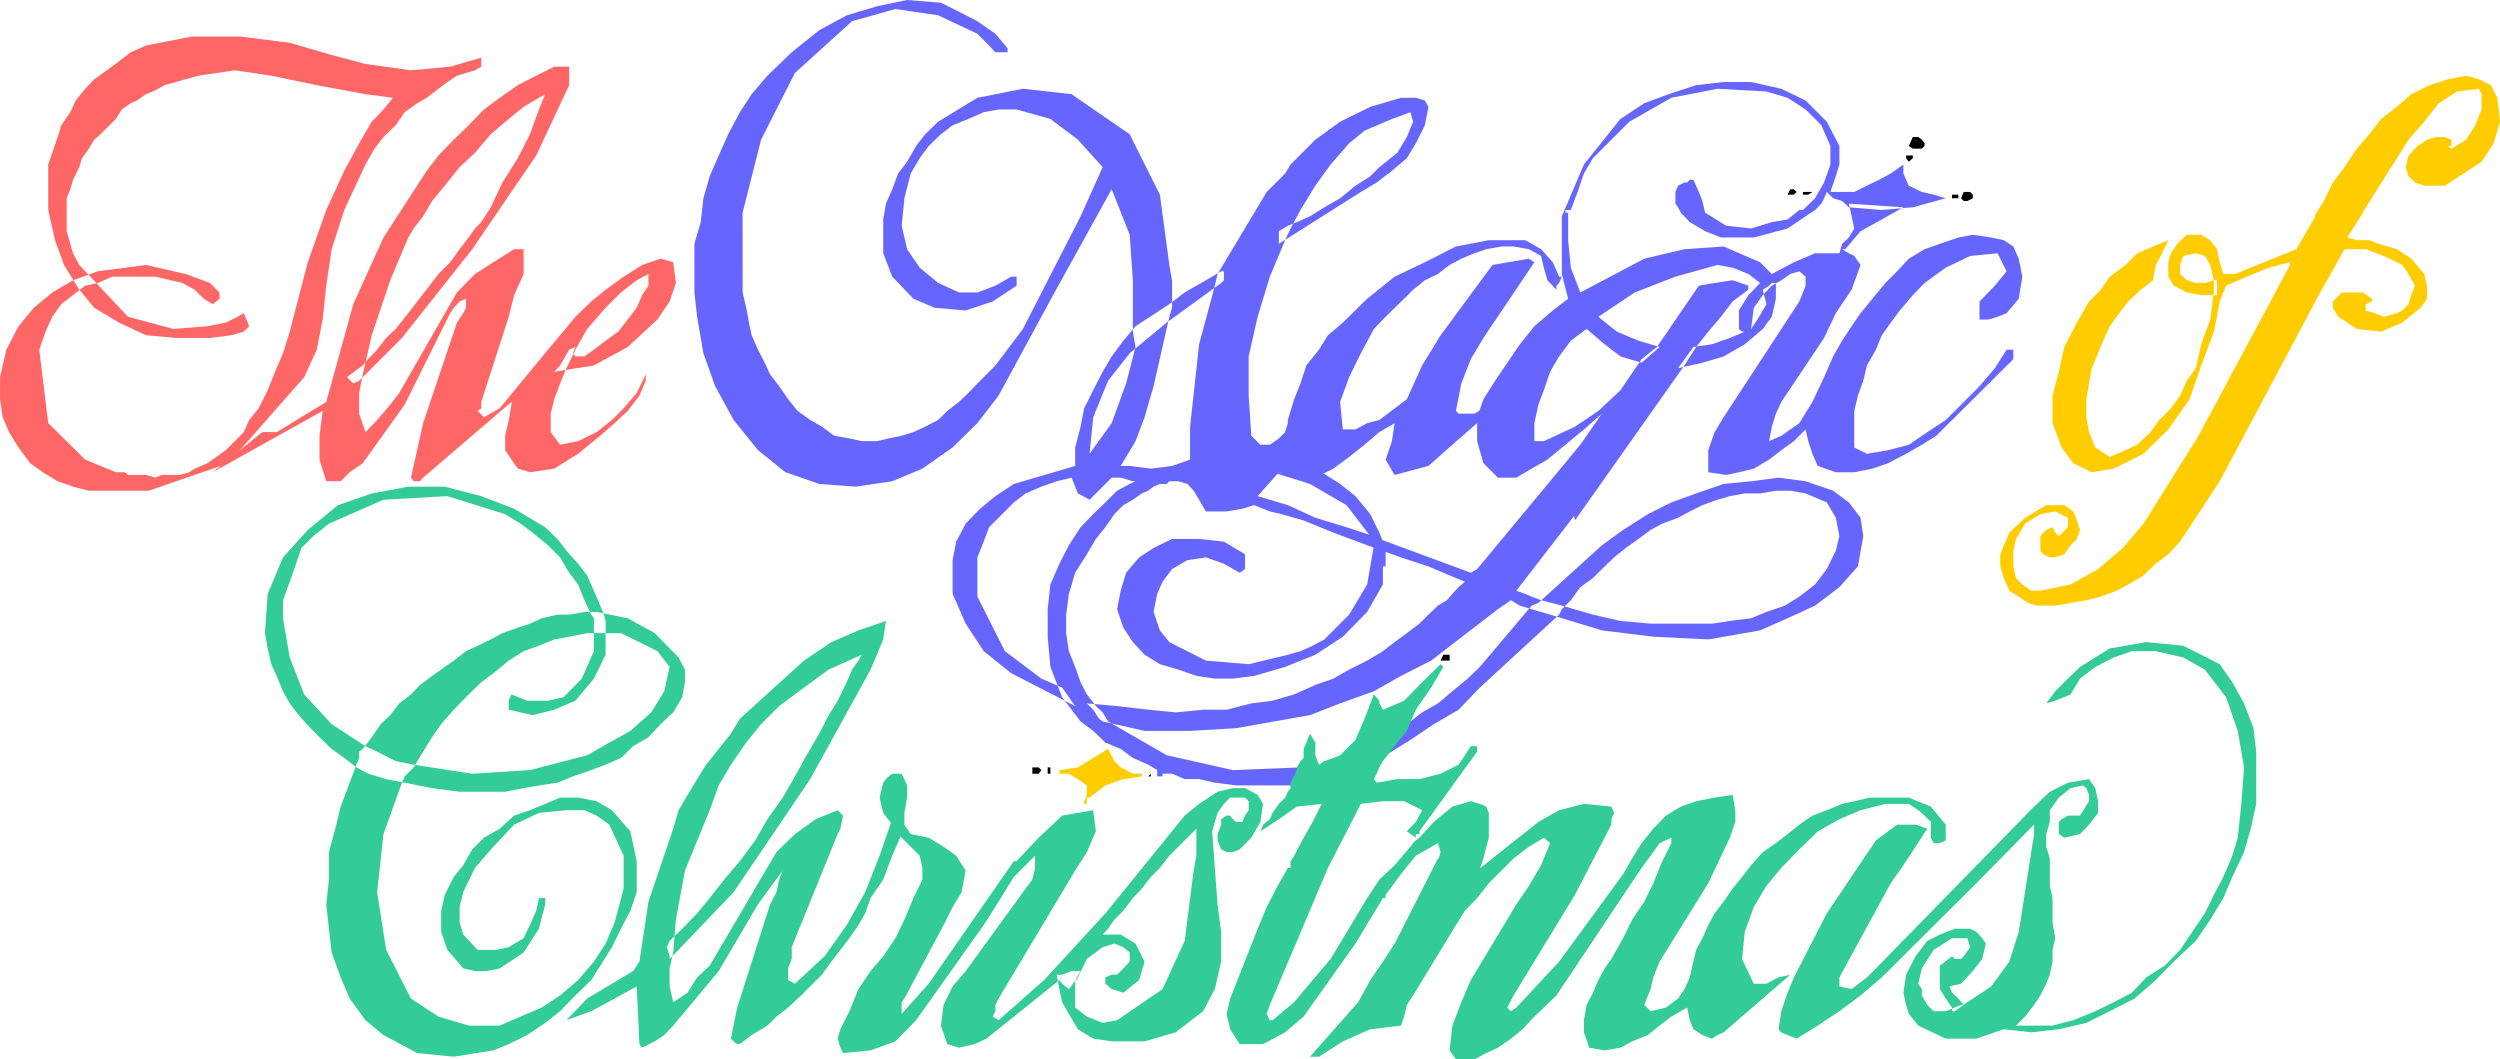
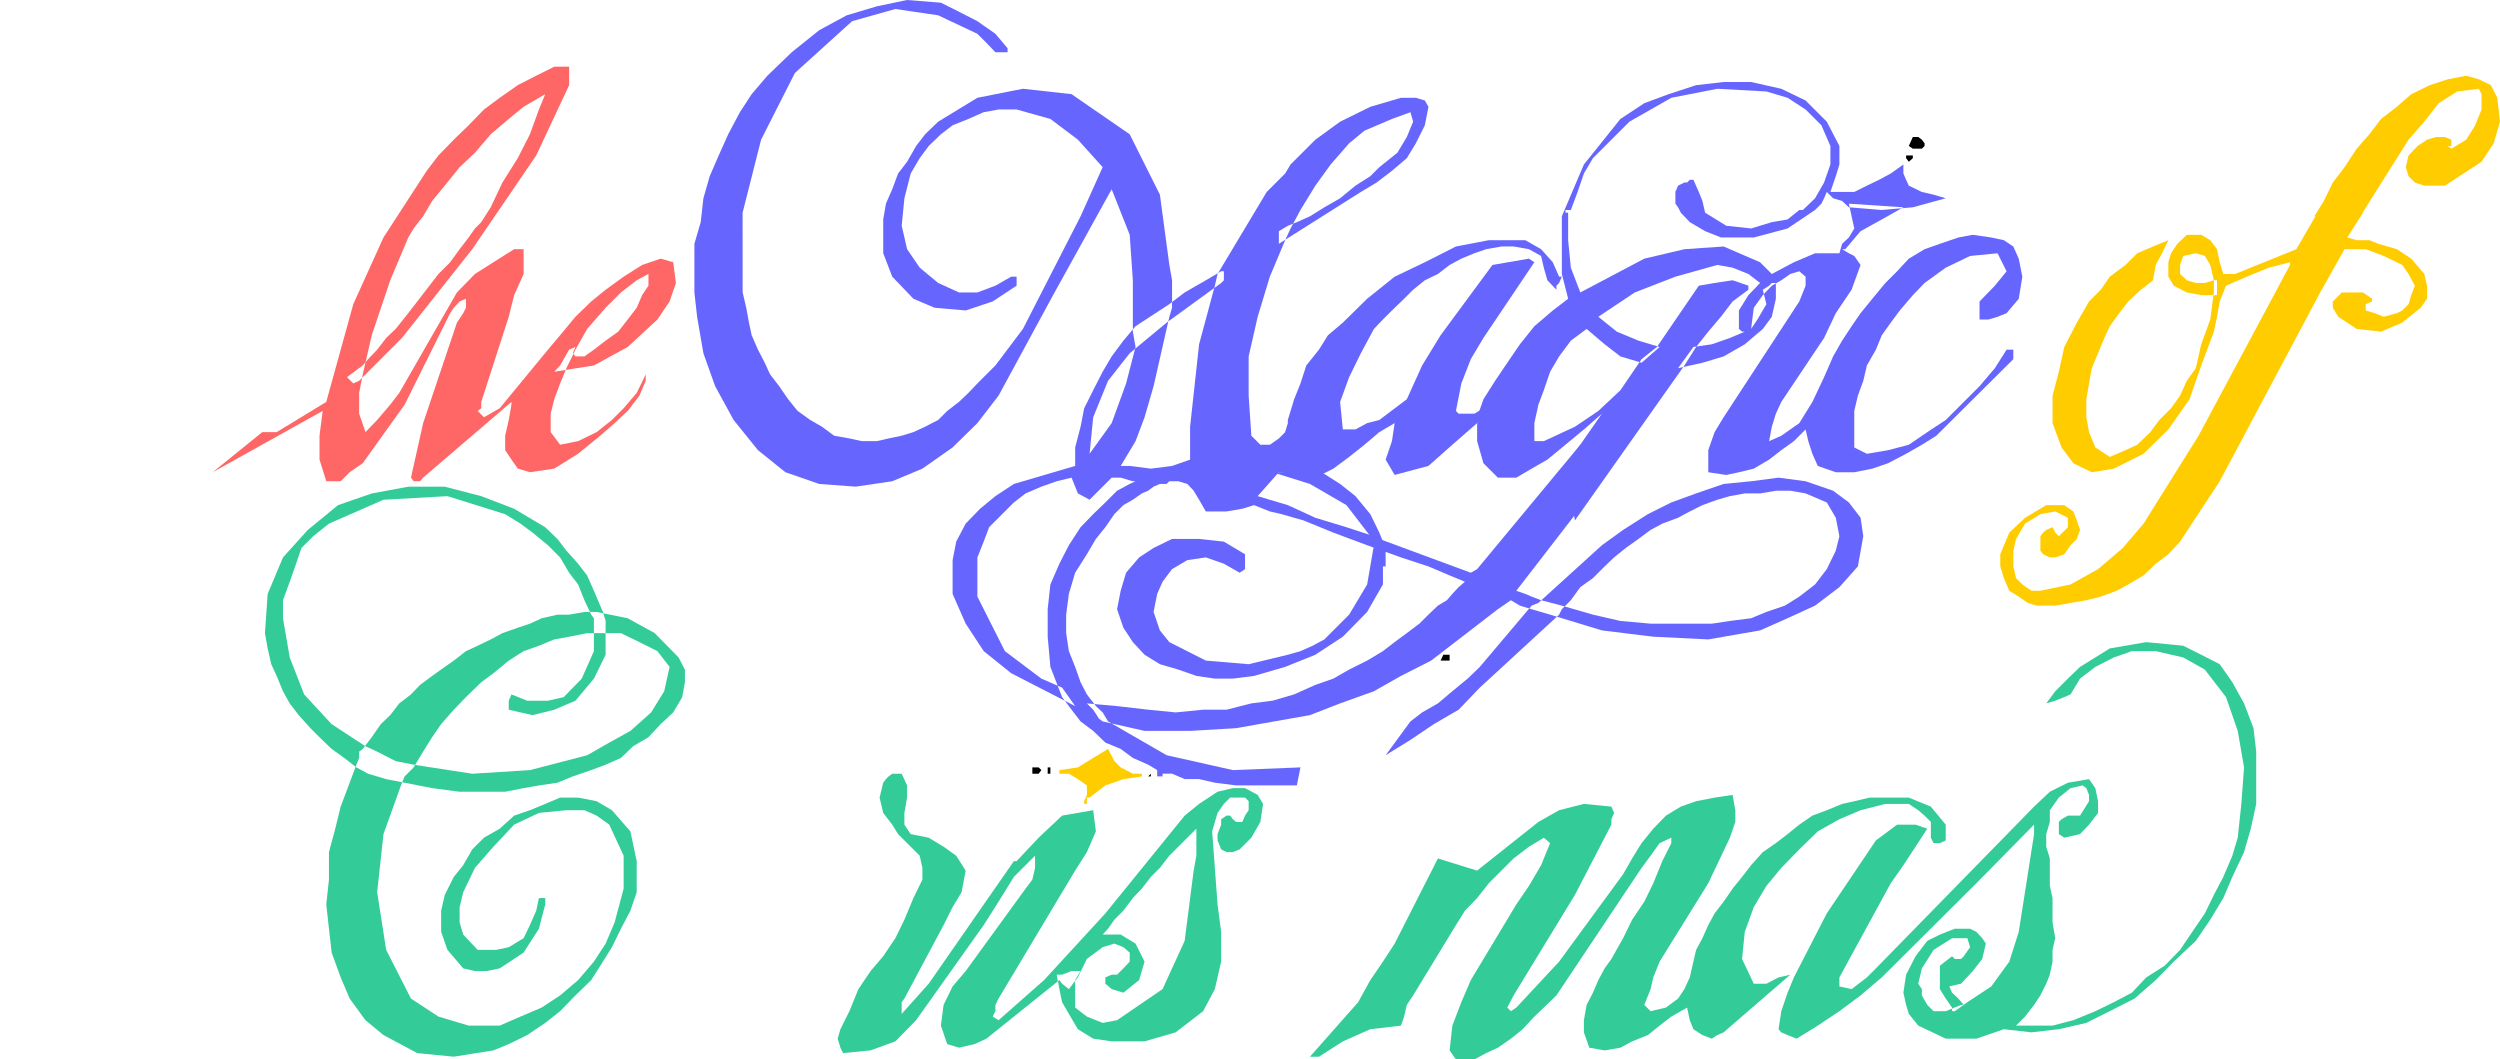
<svg xmlns="http://www.w3.org/2000/svg" width="5.548in" height="2.351in" fill-rule="evenodd" stroke-linecap="round" preserveAspectRatio="none" viewBox="0 0 5548 2351">
  <style>.brush2{fill:#f66}.pen1{stroke:none}.brush3{fill:#fc0}.brush4{fill:#000}.brush5{fill:#66f}.brush6{fill:#3c9}</style>
  <path d="m1230 825 88-14 75-41 66-61 27-40 14-41-6-46-28-8-41 14-41 26-40 29-32 26-35 34-34 41-27 32-107 130-35 20-14-14 8-6v-14l61-189 12-48 21-47v-55h-21l-46 29-41 26-40 41-128 223-20 26-29 34-26 27-14-41v-46l8-41 20-87 41-122 40-95 12-20 21-27 20-34 28-34 33-41 34-32 35-41 40-34 33-27 48-28-14 34-20 55-27 53-34 54-26 55-21 33-14 14-14 20-20 26-21 29-26 26-20 26-27 35-20 26-28 35-21 20-20 26-20 21-12 14-35 26 14 14 13-6 95-95 156-197 142-208 73-156v-41h-33l-40 20-41 21-40 28-35 26-34 35-33 32-34 35-26 34-96 148-67 148-60 217-110 67h-32l-110 89 244-136-7 55v53l15 48h32l20-20 29-20 93-130 101-203 8-12 13-14 14-6v20l-6 12-14 21-75 223-27 121 6 8h14l7-8 196-168v6l-6 34-8 35v32l14 21 14 20 27 8 54-8 53-33 49-40 32-28 29-27 26-34 14-33v-14l-20 41-29 34-26 26-34 27-41 20-40 8-21-28v-41l8-32 13-35 14-34 20-41 26-46 41-47 34-34 35-27 26-14v26l-14 21-12 28-20 26-21 27-28 20-26 20-21 15h-20l-6-7 6-14-14 6-20 35-13 14z" class="pen1 brush2" />
  <path d="m5542 217 6 53-14 48-27 41-40 26-41 27h-46l-21-7-14-14-6-20 6-26 20-21 21-14 20-6h20l14 6v14h-8l8 6 33-20 20-32 14-35v-34l-6-12-48 6-41 26-32 41-35 40-107 170h-102l21-34 20-41 26-34 27-41 28-32 26-34 35-27 32-28 41-20 40-13 41-8 28 8 27 13 14 28z" class="pen1 brush3" />
  <path d="M4271 318v6l-6 6h-20l-9-6 9-20h12l8 6 6 8zm-26 27v6l-9 8-6-8v-6h15z" class="pen1 brush4" />
  <path d="m3730 472 20 21 34 20 35 14h73l75-20 61-41h-35l-26 21-35 6-46 14-55-6-47-29-6-26-8-20-12-27h-8l-6 6h-6l-14 7-6 14v26l6 8 6 12z" class="pen1 brush5" />
-   <path d="m3987 426-6 6h-14l6-12h8l6 6zm35 0-9 6h-12v-6h21zm356 6v8l-12 6h-8l-6-6 6-14h14l6 6zm-32 0v8h-14v-8h14z" class="pen1 brush4" />
  <path d="M4920 655h-35l-32-6-29-15-12-20v-32l6-20 14-21 21-20h32l20 12 15 20 6 29 8 26h26l136-55 47-81h101l-35 55 21 6h28l20 8 41 12 32 21 29 34 6 26v29l-14 20-41 33-47 20-54-6-21-14-20-13-12-20v-14l20-20h47l20 14v6l-14 6v14l20 6 20 8 29-8 12-6 14-14 6-20 8-21-14-26-14-20-41-20-40-15h-47l-54 96-223 419-88 134-26 28-28 21-27 26-34 20-26 14-35 13-32 8-35 6-34 6h-41l-20-6-20-14-21-13-12-28-8-26v-27l20-48 35-33 47-28h40l20 14 8 20 7 21-7 20-14 14-14 20-20 7h-12l-15-7-6-8v-32l6-8 7-6 14-6 6 12 8 8 20-20v-21l-28-14-33 6-34 21-20 34-6 26v35l6 26 14 14 20 14h20l67-14 61-34 55-47 46-54 122-195 203-379v-6l-47 12-49 20-46 20-14 35-6 34-7 33-28 75-26 75-47 67-55 54-66 33-49 8-41-20-26-35-20-54v-61l14-53 12-55 28-54 27-47 26-26 20-29 35-26 26-26 35-15 34-14-14 29-14 26-6 34-27 21-28 26-20 26-21 29-12 26-14 34-14 33-6 34-6 35v40l6 33 14 34 32 21 35-15 26-12 29-28 20-27 26-26 20-28 15-33 20-28 12-53 20-55 8-60v-27l-8-34-12-20-20-6-28 6-7 20v20l15 14 20 6h20l20-6h7v33z" class="pen1 brush3" />
-   <path d="m1486 2128 14-14 128-134 170-251 134-243 14-33 14-34 6-41-61 21-60 26-61 41-142 129-20 33-27 34-28 35-20 32-21 35-20 34-12 41-55 162-20 133-14 21-47 28-55 33-46 48 55-20 52-28 49-27 6 128 6 8 28-14 21-14 20-21 101-121 87-148 55-75-8 20-6 28-14 27-73 229-14 69 6 6 8 6h6l26-20 35-21 20-20 26-20 29-27 20-20 26-26 21-29 20-26 20-26 20-29 15-26 12-34 28-41 20-53 21-48-21-33-28 81-32 81-41 73-49 69-66 61-15-8v-26l8-21v-26l102-251 6-12 6-29-12-12-49 20-46 33-41 40-148 252-28 26-21 34-32 21-8-35v-40l8-35 6-73 20-109 55-134 20-55 27-46 34-49 33-41 40-40 55-41 55-40 73-33-7 13-14 20-12 28-20 41-20 32-21 41-28 48-26 47-27 47-34 48-27 47-34 46-35 41-32 41-28 34-33 34-28 27-6 14 6 20v6z" class="pen1 brush6" />
  <path d="m2919 1060 40-20 35-26 34-27 33-28 34-20-6 40-14 41 20 34 75-20 53-47 55-48 26-53-12 20-20 12h-35l-6-6 12-61 21-54 28-47 113-168-12-8-81 14-115 156-41 67-34 75-61 46-27 7-26 14h-28l-6-61 20-55 26-53 29-54 20-21 20-20 27-26 20-20 26-21 29-14 26-20 26-14 29-12 26-9 34-6h27l34 6 27 15 6 26 8 28 20 21v-9l6-6 6-14h-6l-14-32-26-29-35-20h-81l-73 14-69 35-67 32-61 49-54 53-33 28-20 32-28 35-13 40-14 35-14 46v7l-6 20v8l6 32 20 35 41 26z" class="pen1 brush5" />
  <path d="M2771 1784v14l-8 12-6 14h-14l-7-6-6-8h-8l-12 8v12l-8 21v14l8 20 12 6h14l15-6 26-26 20-35 6-40-12-20-28-15h-27l-34 8-41 27-32 26-176 217-136 148-101 89-13-8 6-12v-14l7-14 170-284 26-41 20-46-6-47-69 12-52 49-49 52h-6l-189 272-60 67v-26l6-8 87-163 20-40 20-33 9-48-21-33-28-20-33-20-40-8-14-21v-26l6-34v-27l-12-26h-21l-8 6-6 6-6 8-8 33 8 34 20 26 13 21 28 28 20 20 6 27v26l-20 41-20 48-20 41-27 40-28 33-27 40-20 49-20 40-6 21 6 20 6 12 61-6 55-20 46-47 150-211 33-52 34-55 47-47v27l-6 26-15 20-133 183-29 34-20 41-6 46 14 41 26 8 35-8 26-12 162-130 6 8 15 12 20-26 20-41 35-26 26-8 20 8 14 12v20l-14 15-14 14h-12l-14 6v14l14 12 26 8 35-28 12-41-20-40-33-20h-40l12-13 14-20 20-20 21-28 20-21 20-26 20-20 21-27 20-20 20-20 14-14 6-6v60l-6 33-20 156-49 107-101 69-32 6-35-14-26-20v-61l12-20h-20l-21 8h-12l6 32 6 29 15 26 20 34 34 21 41 6h73l69-20 61-47 26-49 14-61v-66l-8-61-12-162 12-41 14-20 14-14h33l8 8v6z" class="pen1 brush6" />
  <path d="m2447 1601 93 21h101l102-6 164-29 67-26 75-27 60-34 67-34 148-114 29-20 20 12 26 8 41 12 115 35 114 14 122 6 115-20 61-27 61-28 54-41 41-46 12-67-6-41-26-34-35-26-61-21-60-8-61 8-61 6-61 21-55 20-52 26-55 35-47 34-141 128-15 6-115 136-27 26-34 28-32 27-35 20-26 20-55 75 55-34 52-35 55-32 47-49 176-162 6-12 20-20 21-29 28-20 26-26 21-20 26-21 28-20 27-20 26-14 35-13 26-14 28-14 33-12 28-8 33-6h34l35-6h32l34 6 47 20 20 34 8 41-8 32-20 41-26 34-35 27-32 20-41 14-34 14-47 6-40 6h-136l-67-6-61-14-69-20-46-12-21-8-14-6-20-7 156-202-14-122-229 276-14 8-203-75-12-6-61-20-69-21-61-28-67-20 47-53 95 12-14-32-33-55-28-20-20 20-20 14h-21l-20-20-6-89v-87l20-88 27-89 34-81 12-26 22-41 33-54 34-47 41-47 34-28 61-26 41-15 6 21-14 34-21 35-40 32-20 20-33 21-34 28-35 20-32 20-29 13-20 8-20 12v28l182-115 35-21 34-26 33-28 20-33 20-40 8-41-8-14-20-6h-33l-68 20-67 33-55 40-55 55-12 20-20 20-21 21-109 182-6 26-35 130-20 183v73l-40 14-47 6-47-6h-20l33-55 20-53 20-69 35-154 6-20v-61l-6-34-21-156-67-134-129-89-108-12-101 20-87 53-29 28-20 26-20 35-20 26-13 35-14 32-6 35v75l20 52 47 49 47 20 69 6 60-20 53-35v-20h-12l-35 20-40 15h-41l-46-21-41-34-28-41-12-52 6-61 14-55 20-34 20-27 27-26 26-20 35-14 34-15 33-6h40l75 21 61 46 55 61-49 109-128 250-61 81-20 20-20 20-20 21-21 20-26 20-20 20-29 15-26 12-26 8-29 6-26 6h-34l-27-6-34-6-27-20-26-15-28-20-21-26-20-29-20-26-12-26-15-29-14-32-6-28-6-33-8-34V472l41-162 75-148 127-115 96-27 95 14 87 41 20 20 20 21h27v-9l-27-32-40-28-41-21-40-20-75-6-67 14-67 20-61 33-61 49-54 52-35 41-26 40-26 49-21 47-20 46-14 49-6 53-14 48v108l6 54 14 81 26 73 41 75 54 67 61 49 75 26 81 6 81-12 67-28 67-47 55-54 47-61 121-223 130-235 40 101 7 101v114l6 34-21 81-32 88-49 68 8-81 33-81 48-61 82-68 121-88 6-6v-20h-6l-34 20-47 27-34 26-75 49-27 32-26 35-20 34-21 41-20 40-8 41-12 46v41l-136 40-41 27-34 28-32 33-21 40-8 41v75l29 66 40 61 61 49 142 73-29-41-46-20-81-61-61-121v-87l14-35 12-32 29-29 26-26 26-20 35-15 34-12 33-8 14 35 26 14 49-49h20l27 8h6l-13 6-28 15-26 26-27 26-28 29-26 40-21 41-20 46-6 55v61l6 67 26 67 21 28 20 26 28 21 27 26 34 14 27 20 34 15 20 12v14h12v-6h21l14 6 14 6h32l35 8 47 6h135l8-40-150 6-147-33-130-75-12-20-15-14-20-26-14-27-12-34-14-35-6-40v-41l6-46 14-47 26-41 20-34 21-26 20-29 20-20 21-12 20-14 14-6 12-9 14-6h15l6-6h20l20 6 14 15 12 20 15 26h46l35-6 26-8 35 14 26 6 49 14 66 27 75 28 75 27 61 20 47 20 34 14-14 12-14 15-12 14-20 12-21 20-20 20-28 21-27 20-26 20-35 21-40 20-35 20-40 14-47 21-48 14-47 6-55 14h-52l-61 6-61-6-69-8-67-6 14 14 13 20 8 6z" class="pen1 brush5" />
  <path d="m892 1737-41 114-14 129 20 128 55 108 61 40 67 20h69l46-20 47-20 41-27 40-34 35-41 26-40 20-47 20-75v-73l-32-69-28-20-27-12h-40l-61 6-55 26-46 49-41 47-26 54-8 33v34l8 27 32 34h41l28-6 33-20 14-29 14-32 6-28h14v14l-14 54-34 53-53 35-29 6h-26l-26-6-35-41-14-40v-47l8-35 20-40 21-26 20-35 26-26 35-20 32-29 35-12 34-14 33-14h40l41 8 34 20 41 47 14 66v69l-14 41-21 40-20 41-20 32-26 41-35 34-34 35-33 26-40 27-41 20-34 14-88 14-81-8-75-40-40-33-35-48-20-47-20-55-6-53-6-54 6-55v-61l14-52 12-49 35-93 6-15v-14l8-6 20-26 20-29 21-20 20-26 26-20 20-21 27-20 28-20 20-14 27-21 26-12 29-14 26-14 34-12 27-9 26-12 35-8h26l34-6h27l69 14 60 33 53 54 14 27v28l-6 33-20 34-28 26-27 29-34 20-27 26-34 15-32 12-41 14-34 14-41 6-34 6-41 8h-101l-61-8-61-12-41-8-40-12-26-14-27-21-28-20-27-26-20-20-26-29-20-26-15-27-14-34-12-26-8-35-6-34 6-87 34-81 55-61 67-55 75-26 81-15h81l81 21 73 28 69 41 27 26 20 26 26 29 20 26 15 34 14 33 6 14 6 20v75l-26 53-41 49-47 20-48 12-53-12v-20l6-14 35 14h46l35-8 40-41 27-61v-73l-6-8-15-32-14-35-20-26-20-34-27-27-34-28-27-20-34-21-128-40-142 8-121 53-35 28-26 26-14 41-12 34-15 41v40l15 87 32 82 61 66 75 49 26 12 41 21 40 8 130 20 128-8 127-33 49-28 47-26 46-41 29-47 12-54-27-35-40-20-41-20h-75l-40 8-33 6-34 14-34 12-33 21-34 28-27 20-34 33-27 28-28 32-20 29-20 32-21 35-6 6-14 14-6 14zm3466 493-12-14-14-13-6-14 26-6 26-28 21-27 8-34-8-12-13-14-14-7h-34l-33 13-28 14-26 34-21 41-6 40 6 27 6 20 21 26 61 29h68l61-21 61 7 61-7 61-14 52-26 55-28 47-41 40-41 49-46 32-47 29-48 20-47 26-55 15-52 12-55v-116l-6-52-21-55-26-47-28-40-41-21-40-20-82-8-81 14-66 41-27 26-28 28-20 27 20-6 20-8 14-6 21-35 34-26 41-21 40-14h53l61 14 48 27 47 61 26 75 14 81-6 81-8 75-12 40-20 47-21 40-20 41-28 41-27 40-34 35-41 26-32 34-40 21-41 20-49 20-46 12h-81l20-20 20-26 14-21 13-26 8-20 6-29v-26l6-26-6-35v-54l-6-27v-61l-8-26v-28l8-27v-26l20-28 26-21 27-6 8 6 6 15v14l-20 32h-27l-14 8-6 6v27l12 8 35-8 20-21 20-26v-26l-6-29-14-20-47 8-40 20-35 33-351 359-20 20-34 26-27-6v-20l114-209 28-40 27-41 26-40-26-9h-41l-47 35-109 162-73 142-14 34-14 41-6 40 6 7 14 6 20 8 47-29 48-32 47-35 47-40 210-209 128-130v21l-34 217-21 66-40 55-53 35-8 6h-6l-34 14h-27l-14-14-12-21v-14l-8-12 8-34 26-41 41-26h34l6 20-14 20-6 6h-14l-6-6-27 21v52l13 21 14 20v8h6l20-14z" class="pen1 brush6" />
  <path d="M3217 1459v7h-20l6-13h14v6z" class="pen1 brush4" />
  <path d="m2473 1689 14 14 27 14h20v6l-41 6-40 14-35 27h-6v14h-6v-6l6-14v-21l-20-14-20-12h-21v-8l41-6 34-21 33-20 14 27z" class="pen1 brush3" />
-   <path d="m2311 1709-6 8h-14v-14h14l6 6zm20 0v8h-6v-14h6v6zm223 14h-6l6-6v6z" class="pen1 brush4" />
-   <path d="M2864 1737v12l-6 8-6 13-14 14-14 20-6 14-15 12-6 15 41-27 40-28 55-6-20 40-20 35-21 40-8 12v15h-6l-26 46-21 41-20 48-61 155-8 34 8 34 21 33h52l49-26 41-35 115-162 61-101h6v-7l34-46 33-41 49-28 6 20-6 20-9 21 96 14 14-41 12-46v-55l-6-14-14-6-20-6-41 12-41 34-32 35-8 6-6 6-6 8-35 41-34 32-27 41-81 135-40 47-41 49-48 40h-6l-7-14 7-20 6-14 123-290 73-142 49-6h47l40 20-14 26-20 21 20 14v-8h8v-6l128-177v-12h-14l-27 41-40 20-47 12h-49l-46 8-6-8 6-12 6-14 8-14 32-41 21-26 20-47 34-49 27-46-6-6-41 40-40 41-47 20-8-14v-6l-12-14-21 54-20 47-34 34-15 6-20 7-12 8-8-21v-28l-12-20-8 20-6 14v20l-7 7-8 14v6l-14 28z" class="pen1 brush6" />
+   <path d="m2311 1709-6 8h-14v-14h14l6 6zm20 0v8h-6v-14h6zm223 14h-6l6-6v6z" class="pen1 brush4" />
  <path d="m3278 1932 136-108 46-26 55-14 61 6 6 14-6 14v12l-81 156-136 223-14 27 8 8 12-8 95-102 142-194 20-35 21-34 26-32 28-29 33-20 34-12 41-8 40-6 6 34v26l-12 35-48 101-108 174-14 35-6 26-14 35 14 14 34-8 27-20 14-21 12-26 8-35 6-26 14-26 13-29 14-26 20-26 20-29 21-26 20-26 26-29 29-20 26-20 26-21 29-20 32-12 34-14 27-6 34-8h87l49 20 33 40v35l-13 6h-14l-6-12v-35l-14-14-14-12-21-14h-52l-55 14-47 20-48 27-41 40-40 41-33 40-28 47-20 55-6 60 26 55h28l27-14 26-6-148 128-14 6-12 8-21-8-20-13-8-20-6-28-35 20-26 20-26 21-35 14-26 14-35 6-34-6-12-34v-27l6-34 14-27 12-28 14-26 15-21 26-46 20-41 27-40 20-41 20-49 20-40v-12l-26 12-20 28-20 27-189 283-28 27-21 20-26 28-26 21-29 20-26 12-26 14h-41l-14-20 6-55 20-52 21-49 101-168 28-41 27-46 20-49-14-12-33 20-34 26-27 27-28 28-26 33-27 28-20 32-95 156-14 21-6 26-7 20-68 8-61 27-53 34h-20l107-121 27-49 28-41 26-40 96-189 87 27z" class="pen1 brush6" />
-   <path d="m1068 128-69 20-87 8-101-14-75-20-93-27-110-14H426l-102 20-34 15-26 20-27 20-28 20-20 21-21 26-12 26-20 29-8 26-12 35-9 26v101l15 67 20 55 34 55 33 40 55 33 60 28 67 6h75l47-6 28-8 12-12-6-15-6-14-14 8-26 13-41 8-75 6-101-27-108-115-14-26-6-21-8-28v-73l8-20 6-21 14-28 6-20 15-21 12-20 14-12 20-20 14-14 13-21 20-14 14-6 20-14 15-6 12-6 14-8 75-21 81-12 81 12 101 21 108 20 61 8-21 26-26 27-28 48-33 61-40 87-41 116-40 154-15 48-20 47-14 35-20 40-21 26-12 27-20 20-20 20-21 15-20 14-28 12-12 8-21 6h-40l-14 6-21-6h-40l-6-6h-21l-68-28-82-81-20-163 14-40 15-33 20-28 26-20 27-21 28-6 32-14h96l34 8 26 6 27 15 20 20 20 12 15-12v-14l-21-21-54-20-88-20-107 14-55 20-46 27-41 34-34 41-27 52-14 61v49l6 40 14 33 21 34 26 35 28 20 33 20 34 12 35 9h133l177-61 168-191 28-61 13-67 8-75 12-81 28-87 47-101 20-35 20-26 27-26 20-29 28-20 21-12 26-20 20-15 21-14 20-6 20-6 14-8v-20z" class="pen1 brush2" />
  <path d="m3758 770 41-6 40-14 33-14h-6l-7-6v-41l21-34 26-27-26-20-35-14-34-6-93 26-90 35-81 54 41 33 48 20 47 14-40 35-47-14-35-27-40-34-35 26-26 35-20 34-14 41-12 32-9 41v40h21l69-32 52-35 49-46 47-69 34-27 93-136 35-6 40-6 35 12v9l-35 26-26 34-28 33-27 34-26 41-243 344-21-121 81-116-40 35-41 34-40 33-35 20-34 20h-41l-32-32-14-49v-53l14-40 26-41 27-40 28-41 32-40 41-35 34-26-14-55V480l49-115 81-101 53-35 54-20 61-20 61-7h61l67 15 54 26 47 47 28 54v41l-8 26-12 35h53l28-14 27-13 26-14 28-20v20l6 14 6 13 29 14 26 6 27 8-73 20-69 6-73-6-15-14-20-6-14-14-6 14-6 12-14 14h-27l27-26 20-35 14-40v-41l-20-46-35-35-40-26-47-14-109-6-102 20-93 53-81 81-20 34-14 41-15 40h-12v6h6v61l6 61 21 55 142-75 89-21 87-6 81 35 26 26 49-26 47-20h54l6-21 15-14 12-20-12-55 121 8-48 27-47 26-34 40h-7l15 9 12 6 14 20-20 55-35 52-26 55-95 142-12 26-9 29-6 32 27-12 20-14 20-14 29-47 26-55 20-46 20-35 21-32 20-29 26-32 29-35 26-26 26-28 35-21 34-12 41-14 32-6 41 6 28 6 21 14 12 27 8 40-8 49-27 32-20 8-20 6h-20v-40l34-35 26-32-20-40-61 6-54 26-47 34-26 27-29 34-20 27-20 28-13 32-20 35-8 34-12 33-8 34v81l28 14 47-8 46-12 41-28 41-27 40-40 35-35 34-40 26-41h15v21l-171 170-32 20-35 20-40 21-35 12-40 8h-41l-40-14-12-27-9-28-6-26-26 26-28 20-27 21-34 20-33 8-28 6-40-6v-49l14-40 20-33 168-257 8-20 6-15v-20l-14-12-20 6-20 14-21 12-20 21-20 28-6 47 14-21 20-34-8-32 14-9 6-6h9v35l-9 40-20 27-40 34-47 27-47 14-54 12 34-47zm-717 420v12l8 8-15 87-40 67-55 55-26 14-27 12-28 8-87 21-95-8-81-41-21-26-14-41 8-40 12-27 21-28 34-20 41-6 40 14 35 20 12-8v-33l-47-28-55-6h-60l-41 20-32 21-29 34-12 40-8 41 14 41 21 32 26 28 34 21 41 12 40 14 41 6h40l47-6 69-20 67-27 61-40 54-55 35-61v-40h6v-41l-6-6v-8l-8-20-20-41-33-40-34-27-41-26h-109l83 26 81 47 53 69z" class="pen1 brush5" />
</svg>